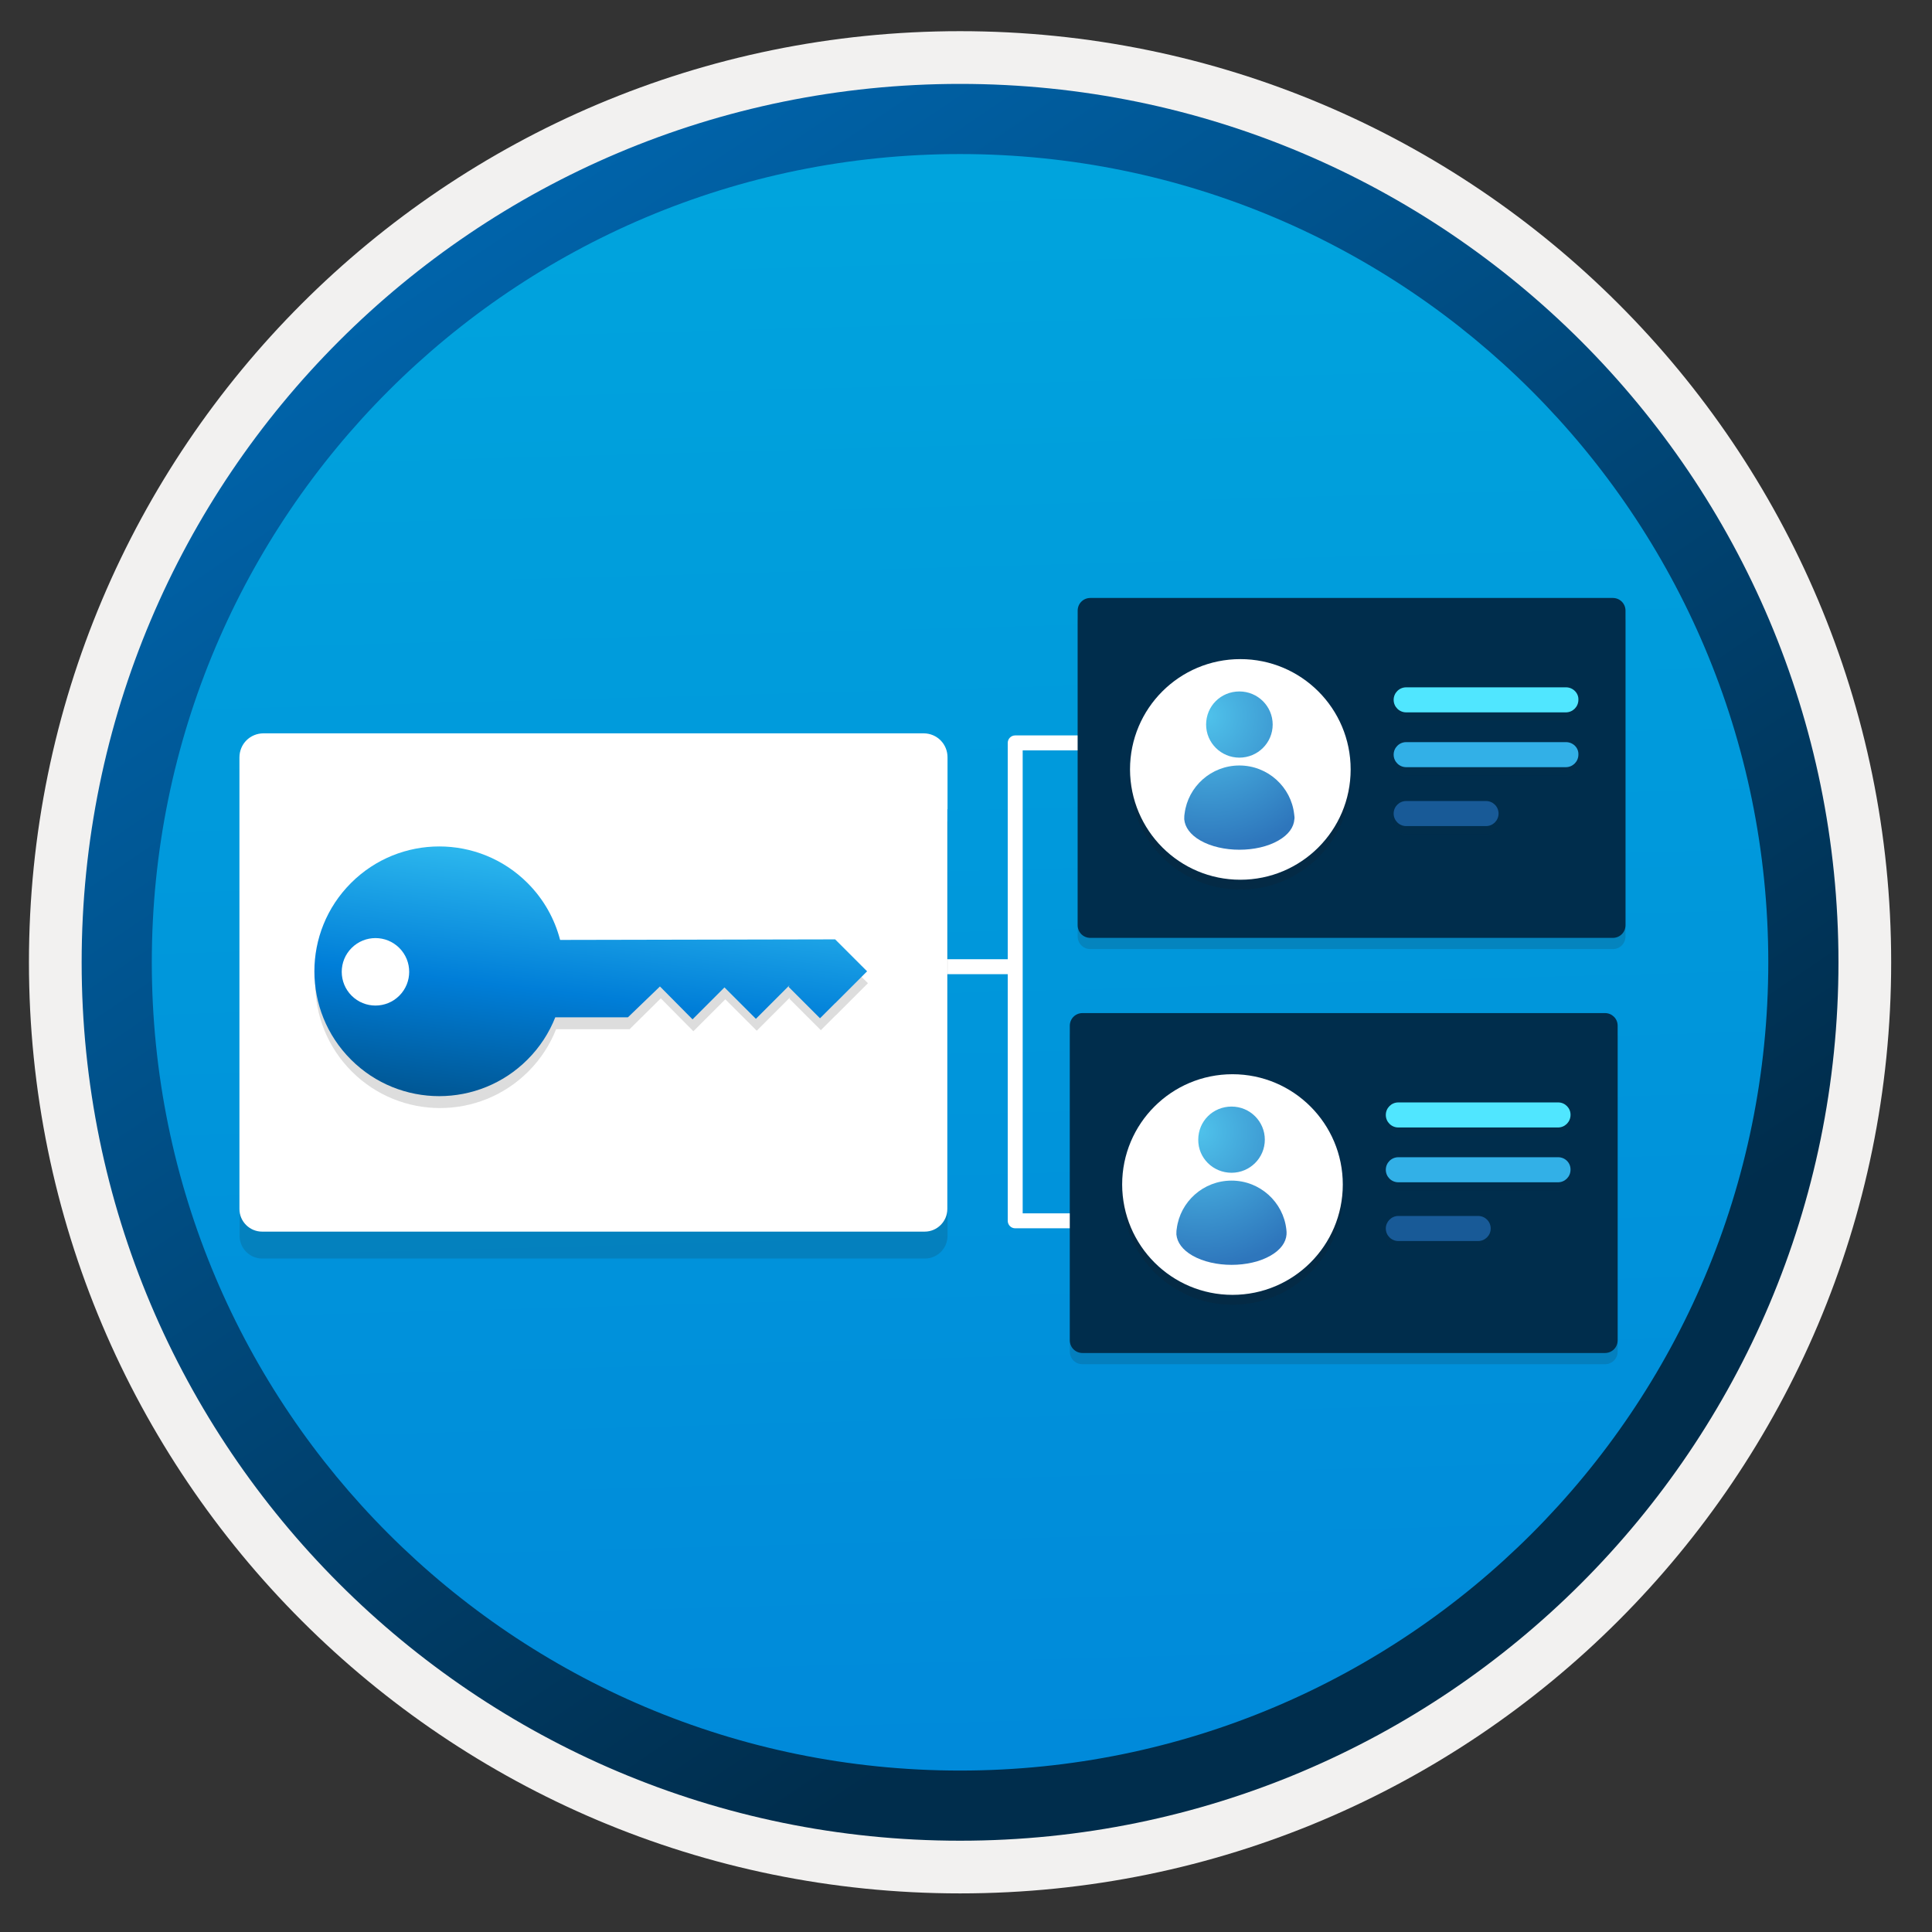
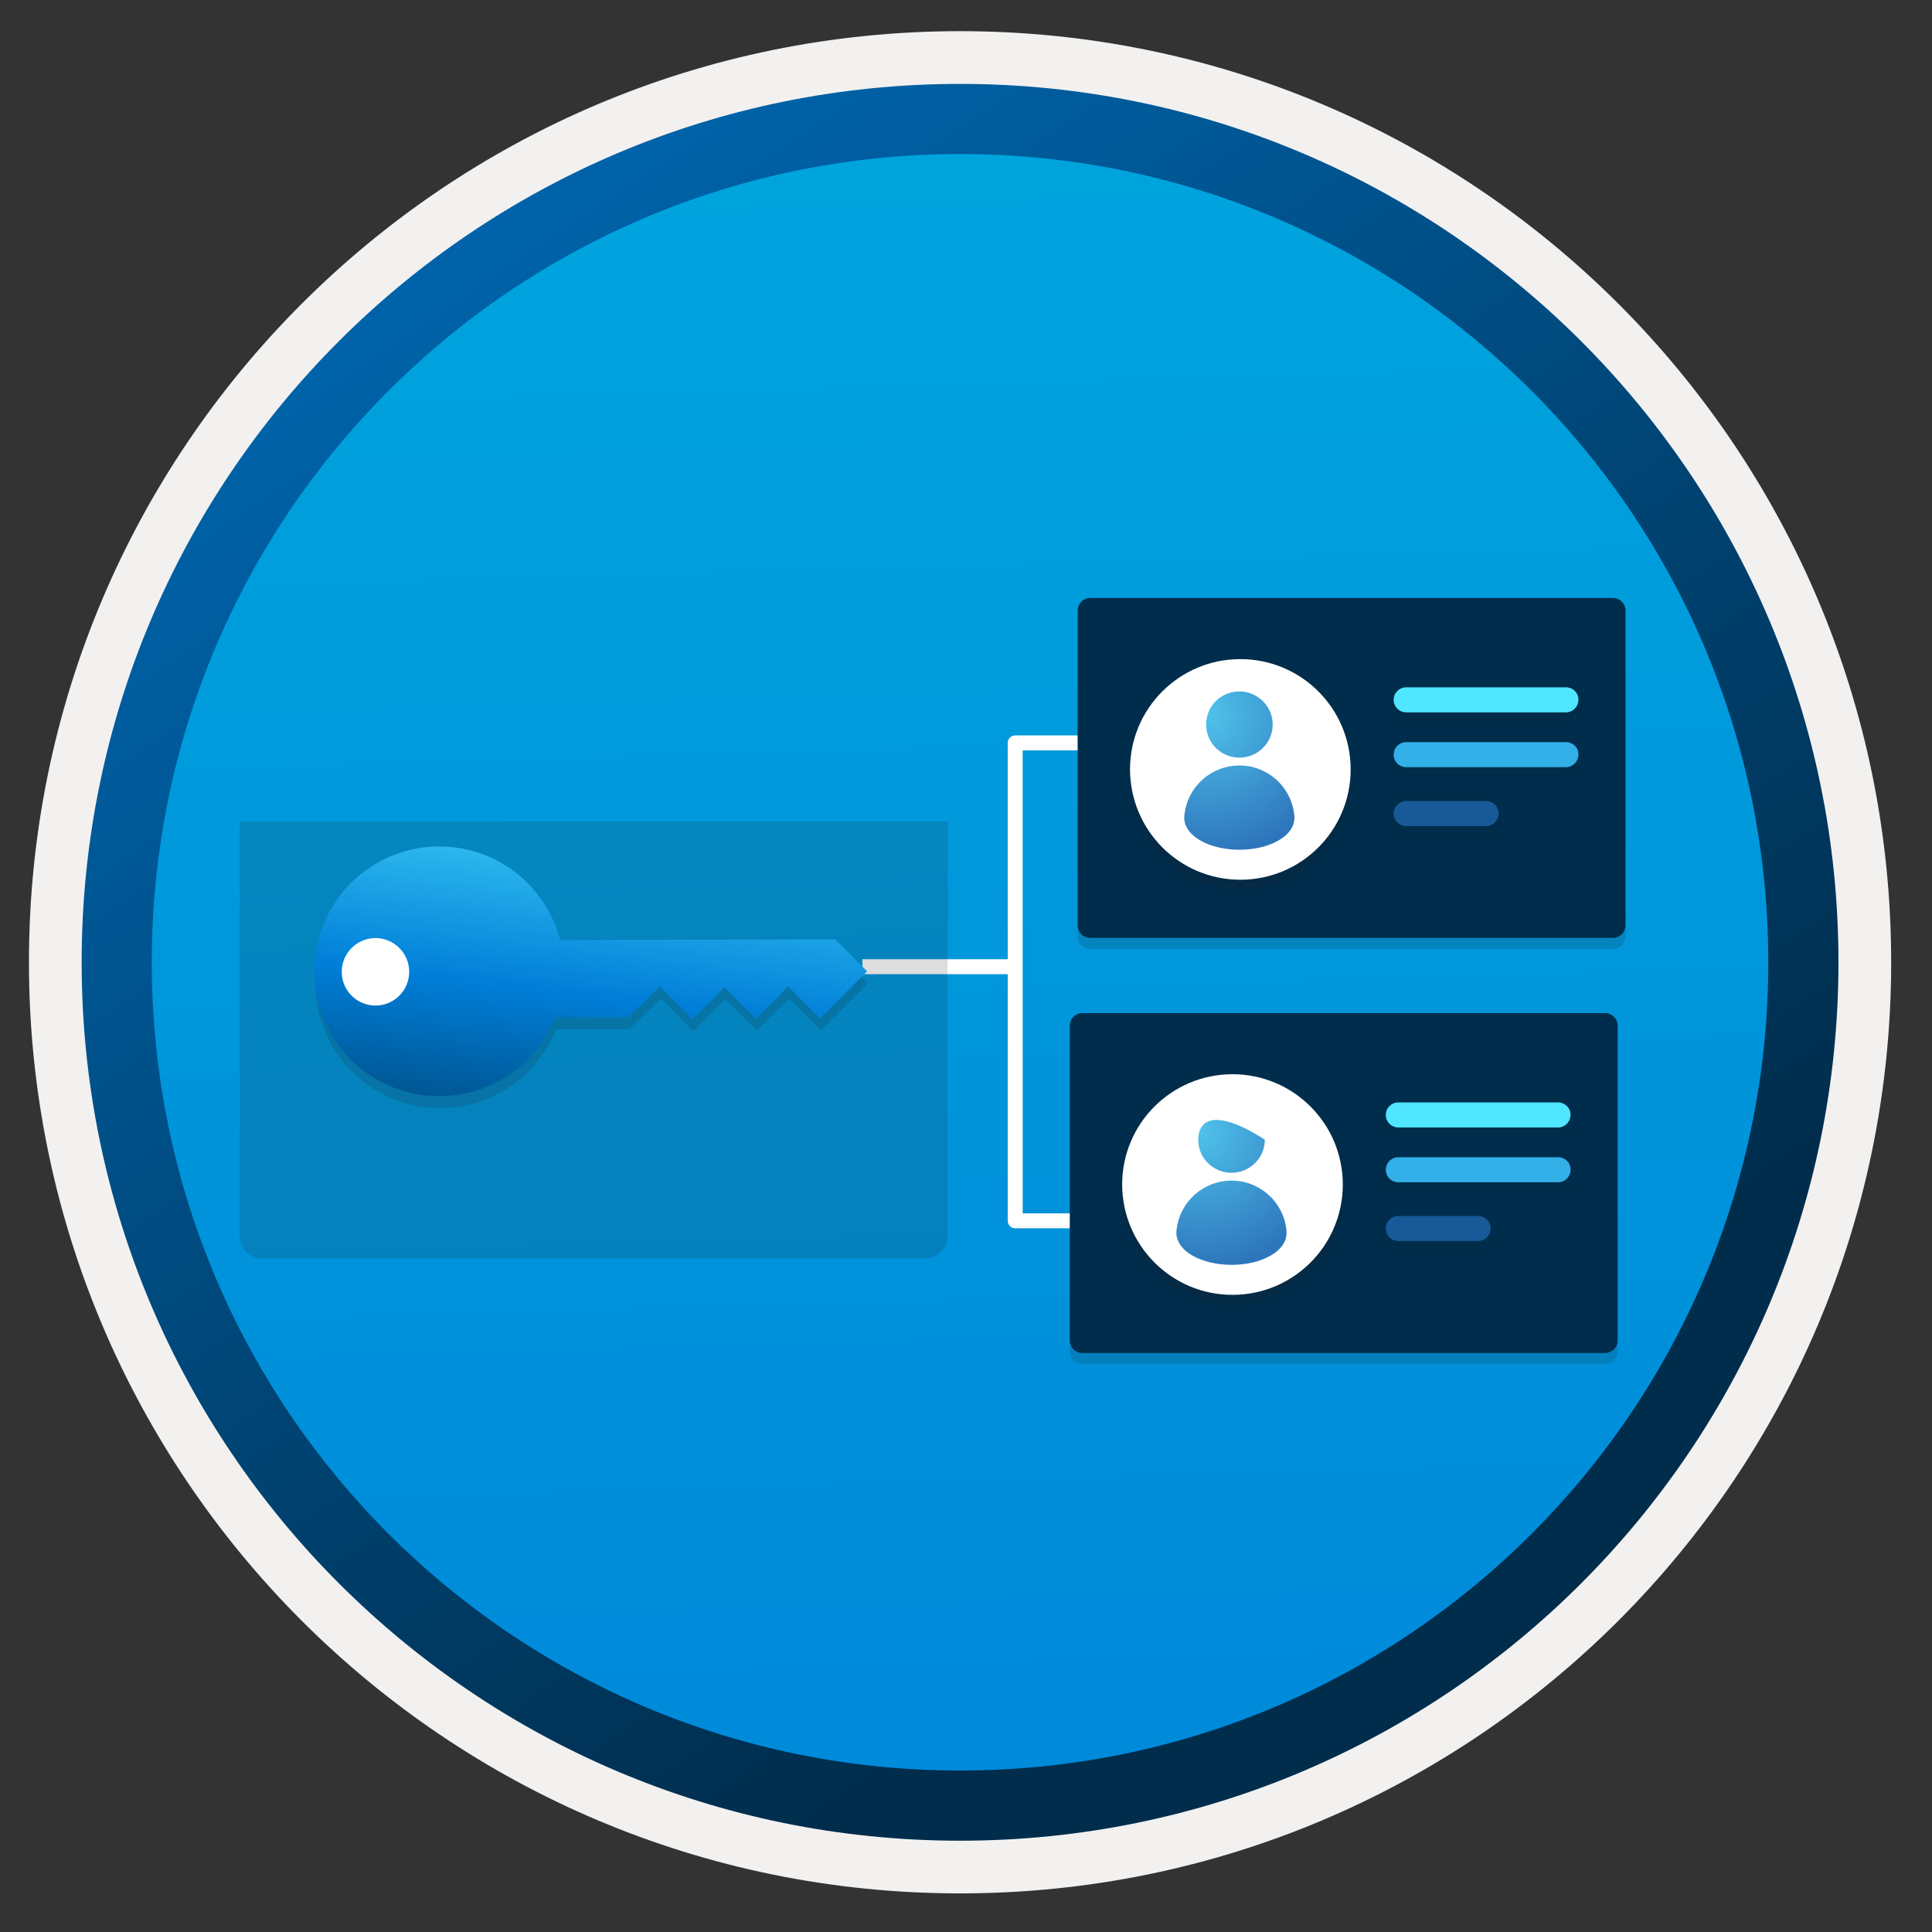
<svg xmlns="http://www.w3.org/2000/svg" width="103" height="103" viewBox="0 0 103 103" fill="none">
  <rect x="0" y="0" width="103" height="103" fill="#333333" stroke="none" />
  <path d="M51.183 98.112C25.333 98.112 4.373 77.162 4.373 51.302C4.373 25.442 25.333 4.492 51.183 4.492C77.033 4.492 97.993 25.452 97.993 51.302C97.993 77.152 77.033 98.112 51.183 98.112Z" fill="url(#paint0_linear_304_20085)" />
  <path fill-rule="evenodd" clip-rule="evenodd" d="M97.082 51.302C97.082 76.652 76.532 97.202 51.182 97.202C25.832 97.202 5.283 76.652 5.283 51.302C5.283 25.952 25.832 5.402 51.182 5.402C76.532 5.402 97.082 25.952 97.082 51.302ZM51.182 1.662C78.603 1.662 100.823 23.882 100.823 51.302C100.823 78.722 78.593 100.942 51.182 100.942C23.762 100.942 1.543 78.712 1.543 51.302C1.543 23.882 23.762 1.662 51.182 1.662Z" fill="#F2F1F0" />
  <path fill-rule="evenodd" clip-rule="evenodd" d="M94.272 51.303C94.272 75.103 74.983 94.393 51.182 94.393C27.383 94.393 8.093 75.103 8.093 51.303C8.093 27.503 27.383 8.213 51.182 8.213C74.983 8.213 94.272 27.503 94.272 51.303ZM51.182 4.473C77.043 4.473 98.013 25.443 98.013 51.303C98.013 77.163 77.043 98.133 51.182 98.133C25.323 98.133 4.353 77.163 4.353 51.303C4.353 25.443 25.312 4.473 51.182 4.473Z" fill="url(#paint1_linear_304_20085)" />
  <path fill-rule="evenodd" clip-rule="evenodd" d="M53.725 39.606C53.725 39.386 53.903 39.207 54.123 39.207H59.726V40.005H54.522V64.686H59.716V65.484H54.123C53.903 65.484 53.725 65.305 53.725 65.085V39.606Z" fill="white" />
  <path fill-rule="evenodd" clip-rule="evenodd" d="M45.979 51.139H54.213V51.936H45.979V51.139Z" fill="white" />
  <path opacity="0.15" d="M85.982 32.477H58.131C57.752 32.477 57.453 32.776 57.453 33.154V49.921C57.453 50.3 57.752 50.599 58.131 50.599H85.982C86.361 50.599 86.66 50.3 86.66 49.921V33.154C86.66 32.786 86.361 32.477 85.982 32.477Z" fill="#1F1D20" />
  <path d="M85.982 31.879H58.131C57.752 31.879 57.453 32.178 57.453 32.557V49.324C57.453 49.702 57.752 50.001 58.131 50.001H85.982C86.361 50.001 86.66 49.702 86.66 49.324V32.557C86.66 32.178 86.361 31.879 85.982 31.879Z" fill="#002D4C" />
  <path opacity="0.15" d="M66.125 47.429C69.375 47.429 72.007 44.797 72.007 41.547C72.007 38.298 69.375 35.666 66.125 35.666C62.876 35.666 60.244 38.298 60.244 41.547C60.254 44.797 62.886 47.429 66.125 47.429Z" fill="#1F1D20" />
  <path d="M66.125 46.901C69.375 46.901 72.007 44.27 72.007 41.02C72.007 37.77 69.375 35.139 66.125 35.139C62.876 35.139 60.244 37.77 60.244 41.02C60.254 44.28 62.886 46.901 66.125 46.901Z" fill="white" />
  <path d="M68.996 43.412C68.837 41.957 67.591 40.81 66.075 40.81C64.57 40.81 63.334 41.937 63.155 43.372C63.135 43.472 63.135 43.592 63.135 43.681C63.175 44.1 63.454 44.499 63.992 44.808C65.138 45.466 67.022 45.466 68.159 44.808C68.697 44.499 68.976 44.1 69.006 43.681C69.026 43.602 69.006 43.502 68.996 43.412Z" fill="url(#paint2_radial_304_20085)" />
  <path d="M66.075 40.392C67.052 40.392 67.85 39.605 67.85 38.628C67.85 37.661 67.062 36.863 66.075 36.863C65.089 36.863 64.301 37.641 64.301 38.628C64.301 39.605 65.099 40.392 66.075 40.392Z" fill="url(#paint3_radial_304_20085)" />
  <g opacity="0.15">
    <path opacity="0.15" d="M83.49 37.103H74.967C74.598 37.103 74.299 37.403 74.299 37.771C74.299 38.14 74.598 38.439 74.967 38.439H83.48C83.849 38.439 84.148 38.14 84.148 37.771C84.168 37.403 83.859 37.103 83.49 37.103Z" fill="#1F1D20" />
    <path opacity="0.15" d="M83.49 40.014H74.967C74.598 40.014 74.299 40.313 74.299 40.681C74.299 41.05 74.598 41.349 74.967 41.349H83.48C83.849 41.349 84.148 41.05 84.148 40.681C84.168 40.323 83.859 40.014 83.49 40.014Z" fill="#1F1D20" />
    <path opacity="0.15" fill-rule="evenodd" clip-rule="evenodd" d="M74.967 43.154H79.224C79.593 43.154 79.892 43.453 79.892 43.822C79.892 44.191 79.593 44.49 79.224 44.49H74.967C74.598 44.49 74.299 44.191 74.299 43.822C74.299 43.453 74.598 43.154 74.967 43.154Z" fill="#1F1D20" />
  </g>
  <path d="M83.49 36.643H74.967C74.598 36.643 74.299 36.942 74.299 37.31C74.299 37.679 74.598 37.978 74.967 37.978H83.48C83.849 37.978 84.148 37.679 84.148 37.31C84.168 36.952 83.859 36.643 83.49 36.643Z" fill="#50E6FF" />
  <path d="M83.49 39.565H74.967C74.598 39.565 74.299 39.864 74.299 40.232C74.299 40.601 74.598 40.9 74.967 40.9H83.48C83.849 40.9 84.148 40.601 84.148 40.232C84.168 39.864 83.859 39.565 83.49 39.565Z" fill="#32B0E7" />
  <path fill-rule="evenodd" clip-rule="evenodd" d="M74.967 42.705H79.224C79.593 42.705 79.892 43.004 79.892 43.373C79.892 43.742 79.593 44.041 79.224 44.041H74.967C74.598 44.041 74.299 43.742 74.299 43.373C74.299 43.004 74.598 42.705 74.967 42.705Z" fill="#185A97" />
  <path opacity="0.15" d="M85.564 54.607H57.712C57.333 54.607 57.034 54.907 57.034 55.285V72.052C57.034 72.431 57.333 72.73 57.712 72.73H85.564C85.942 72.73 86.241 72.431 86.241 72.052V55.285C86.241 54.916 85.942 54.607 85.564 54.607Z" fill="#1F1D20" />
  <path d="M85.564 54.01H57.712C57.333 54.01 57.034 54.309 57.034 54.688V71.454C57.034 71.833 57.333 72.132 57.712 72.132H85.564C85.942 72.132 86.241 71.833 86.241 71.454V54.678C86.241 54.309 85.942 54.01 85.564 54.01Z" fill="#002D4C" />
  <path opacity="0.15" d="M65.707 69.559C68.956 69.559 71.588 66.928 71.588 63.678C71.588 60.428 68.956 57.797 65.707 57.797C62.457 57.797 59.825 60.428 59.825 63.678C59.835 66.928 62.467 69.559 65.707 69.559Z" fill="#1F1D20" />
  <path d="M65.707 69.032C68.956 69.032 71.588 66.4 71.588 63.151C71.588 59.901 68.956 57.27 65.707 57.27C62.457 57.27 59.825 59.901 59.825 63.151C59.835 66.41 62.467 69.032 65.707 69.032Z" fill="white" />
  <path d="M68.578 65.543C68.418 64.088 67.172 62.941 65.657 62.941C64.152 62.941 62.916 64.068 62.736 65.503C62.716 65.603 62.716 65.723 62.716 65.812C62.756 66.231 63.035 66.63 63.573 66.939C64.72 67.597 66.604 67.597 67.74 66.939C68.278 66.63 68.558 66.231 68.588 65.812C68.597 65.733 68.588 65.633 68.578 65.543Z" fill="url(#paint4_radial_304_20085)" />
-   <path d="M65.657 62.523C66.634 62.523 67.431 61.735 67.431 60.758C67.431 59.792 66.644 58.994 65.657 58.994C64.67 58.994 63.882 59.772 63.882 60.758C63.872 61.735 64.67 62.523 65.657 62.523Z" fill="url(#paint5_radial_304_20085)" />
+   <path d="M65.657 62.523C66.634 62.523 67.431 61.735 67.431 60.758C64.67 58.994 63.882 59.772 63.882 60.758C63.872 61.735 64.67 62.523 65.657 62.523Z" fill="url(#paint5_radial_304_20085)" />
  <g opacity="0.15">
    <path opacity="0.15" d="M83.072 59.234H74.549C74.18 59.234 73.881 59.533 73.881 59.902C73.881 60.271 74.19 60.57 74.549 60.57H83.061C83.43 60.57 83.729 60.271 83.729 59.902C83.739 59.533 83.44 59.234 83.072 59.234Z" fill="#1F1D20" />
    <path opacity="0.15" d="M83.072 62.145H74.549C74.18 62.145 73.881 62.444 73.881 62.812C73.881 63.181 74.18 63.48 74.549 63.48H83.061C83.43 63.48 83.729 63.181 83.729 62.812C83.739 62.453 83.44 62.145 83.072 62.145Z" fill="#1F1D20" />
    <path opacity="0.15" fill-rule="evenodd" clip-rule="evenodd" d="M74.549 65.285H78.805C79.174 65.285 79.473 65.584 79.473 65.953C79.473 66.322 79.174 66.621 78.805 66.621H74.549C74.18 66.621 73.881 66.322 73.881 65.953C73.881 65.584 74.18 65.285 74.549 65.285Z" fill="#1F1D20" />
  </g>
  <path d="M83.072 58.773H74.549C74.18 58.773 73.881 59.072 73.881 59.441C73.881 59.81 74.18 60.109 74.549 60.109H83.061C83.43 60.109 83.729 59.81 83.729 59.441C83.739 59.083 83.44 58.773 83.072 58.773Z" fill="#50E6FF" />
  <path d="M83.072 61.695H74.549C74.18 61.695 73.881 61.994 73.881 62.363C73.881 62.732 74.18 63.031 74.549 63.031H83.061C83.43 63.031 83.729 62.732 83.729 62.363C83.739 61.994 83.44 61.695 83.072 61.695Z" fill="#32B0E7" />
  <path fill-rule="evenodd" clip-rule="evenodd" d="M74.549 64.826H78.805C79.174 64.826 79.473 65.125 79.473 65.494C79.473 65.863 79.174 66.162 78.805 66.162H74.549C74.18 66.162 73.881 65.863 73.881 65.494C73.881 65.135 74.18 64.826 74.549 64.826Z" fill="#185A97" />
  <path opacity="0.15" d="M50.525 43.791H12.775V65.891C12.775 66.559 13.323 67.097 13.981 67.097H49.309C49.977 67.097 50.515 66.549 50.515 65.891L50.525 43.791Z" fill="#1F1D20" />
-   <path d="M49.239 39.096H14.051C13.333 39.096 12.765 39.664 12.765 40.382V42.355V43.133V64.455C12.765 65.123 13.313 65.661 13.971 65.661H49.299C49.967 65.661 50.505 65.113 50.505 64.455V43.143H50.515V40.392C50.525 39.674 49.957 39.096 49.239 39.096Z" fill="white" />
  <path opacity="0.15" d="M29.905 50.744C29.618 49.633 29.04 48.582 28.168 47.71C25.569 45.111 21.356 45.111 18.756 47.711C16.156 50.311 16.155 54.524 18.755 57.124C21.355 59.724 25.567 59.723 28.168 57.123C28.83 56.46 29.324 55.691 29.648 54.87L33.483 54.87L33.566 54.87L35.229 53.225L36.966 54.979L38.669 53.276L40.344 54.951L42.106 53.188L42.135 53.188L42.081 53.242L43.761 54.922L44.568 54.116L44.571 54.118L46.271 52.418L44.568 50.715L29.905 50.744Z" fill="#1F1D20" />
  <path d="M29.861 50.11C29.573 48.999 28.995 47.947 28.124 47.076C25.524 44.476 21.311 44.476 18.711 47.077C16.111 49.677 16.111 53.889 18.71 56.489C21.31 59.089 25.523 59.088 28.123 56.488C28.786 55.825 29.279 55.056 29.604 54.235L33.439 54.235L33.48 54.232L35.184 52.591L36.921 54.344L38.624 52.641L40.299 54.316L42.062 52.553L42.09 52.553L42.036 52.607L43.717 54.287L44.523 53.481L44.526 53.484L46.227 51.783L44.524 50.08L29.861 50.11Z" fill="url(#paint6_linear_304_20085)" />
  <path d="M21.289 53.082C21.991 52.38 21.991 51.241 21.289 50.538C20.587 49.836 19.448 49.836 18.745 50.539C18.043 51.241 18.043 52.38 18.745 53.082C19.447 53.785 20.586 53.784 21.289 53.082Z" fill="white" />
  <defs>
    <linearGradient id="paint0_linear_304_20085" x1="49.409" y1="-13.487" x2="53.391" y2="132.283" gradientUnits="userSpaceOnUse">
      <stop stop-color="#00ABDE" />
      <stop offset="1" stop-color="#007ED8" />
    </linearGradient>
    <linearGradient id="paint1_linear_304_20085" x1="2.613" y1="-20.32" x2="98.141" y2="120.561" gradientUnits="userSpaceOnUse">
      <stop stop-color="#007ED8" />
      <stop offset="0.707" stop-color="#002D4C" />
    </linearGradient>
    <radialGradient id="paint2_radial_304_20085" cx="0" cy="0" r="1" gradientUnits="userSpaceOnUse" gradientTransform="translate(64.371 38.175) scale(12.371)">
      <stop stop-color="#4FC2EB" />
      <stop offset="0.585" stop-color="#2E76BC" />
    </radialGradient>
    <radialGradient id="paint3_radial_304_20085" cx="0" cy="0" r="1" gradientUnits="userSpaceOnUse" gradientTransform="translate(64.368 38.159) scale(12.371)">
      <stop stop-color="#4FC2EB" />
      <stop offset="0.585" stop-color="#2E76BC" />
    </radialGradient>
    <radialGradient id="paint4_radial_304_20085" cx="0" cy="0" r="1" gradientUnits="userSpaceOnUse" gradientTransform="translate(63.949 60.307) scale(12.371)">
      <stop stop-color="#4FC2EB" />
      <stop offset="0.585" stop-color="#2E76BC" />
    </radialGradient>
    <radialGradient id="paint5_radial_304_20085" cx="0" cy="0" r="1" gradientUnits="userSpaceOnUse" gradientTransform="translate(63.949 60.291) scale(12.371)">
      <stop stop-color="#4FC2EB" />
      <stop offset="0.585" stop-color="#2E76BC" />
    </radialGradient>
    <linearGradient id="paint6_linear_304_20085" x1="32.182" y1="40.321" x2="29.122" y2="65.923" gradientUnits="userSpaceOnUse">
      <stop stop-color="#50E6FF" />
      <stop offset="0.495" stop-color="#007ED8" />
      <stop offset="1" stop-color="#002D4C" />
    </linearGradient>
  </defs>
</svg>